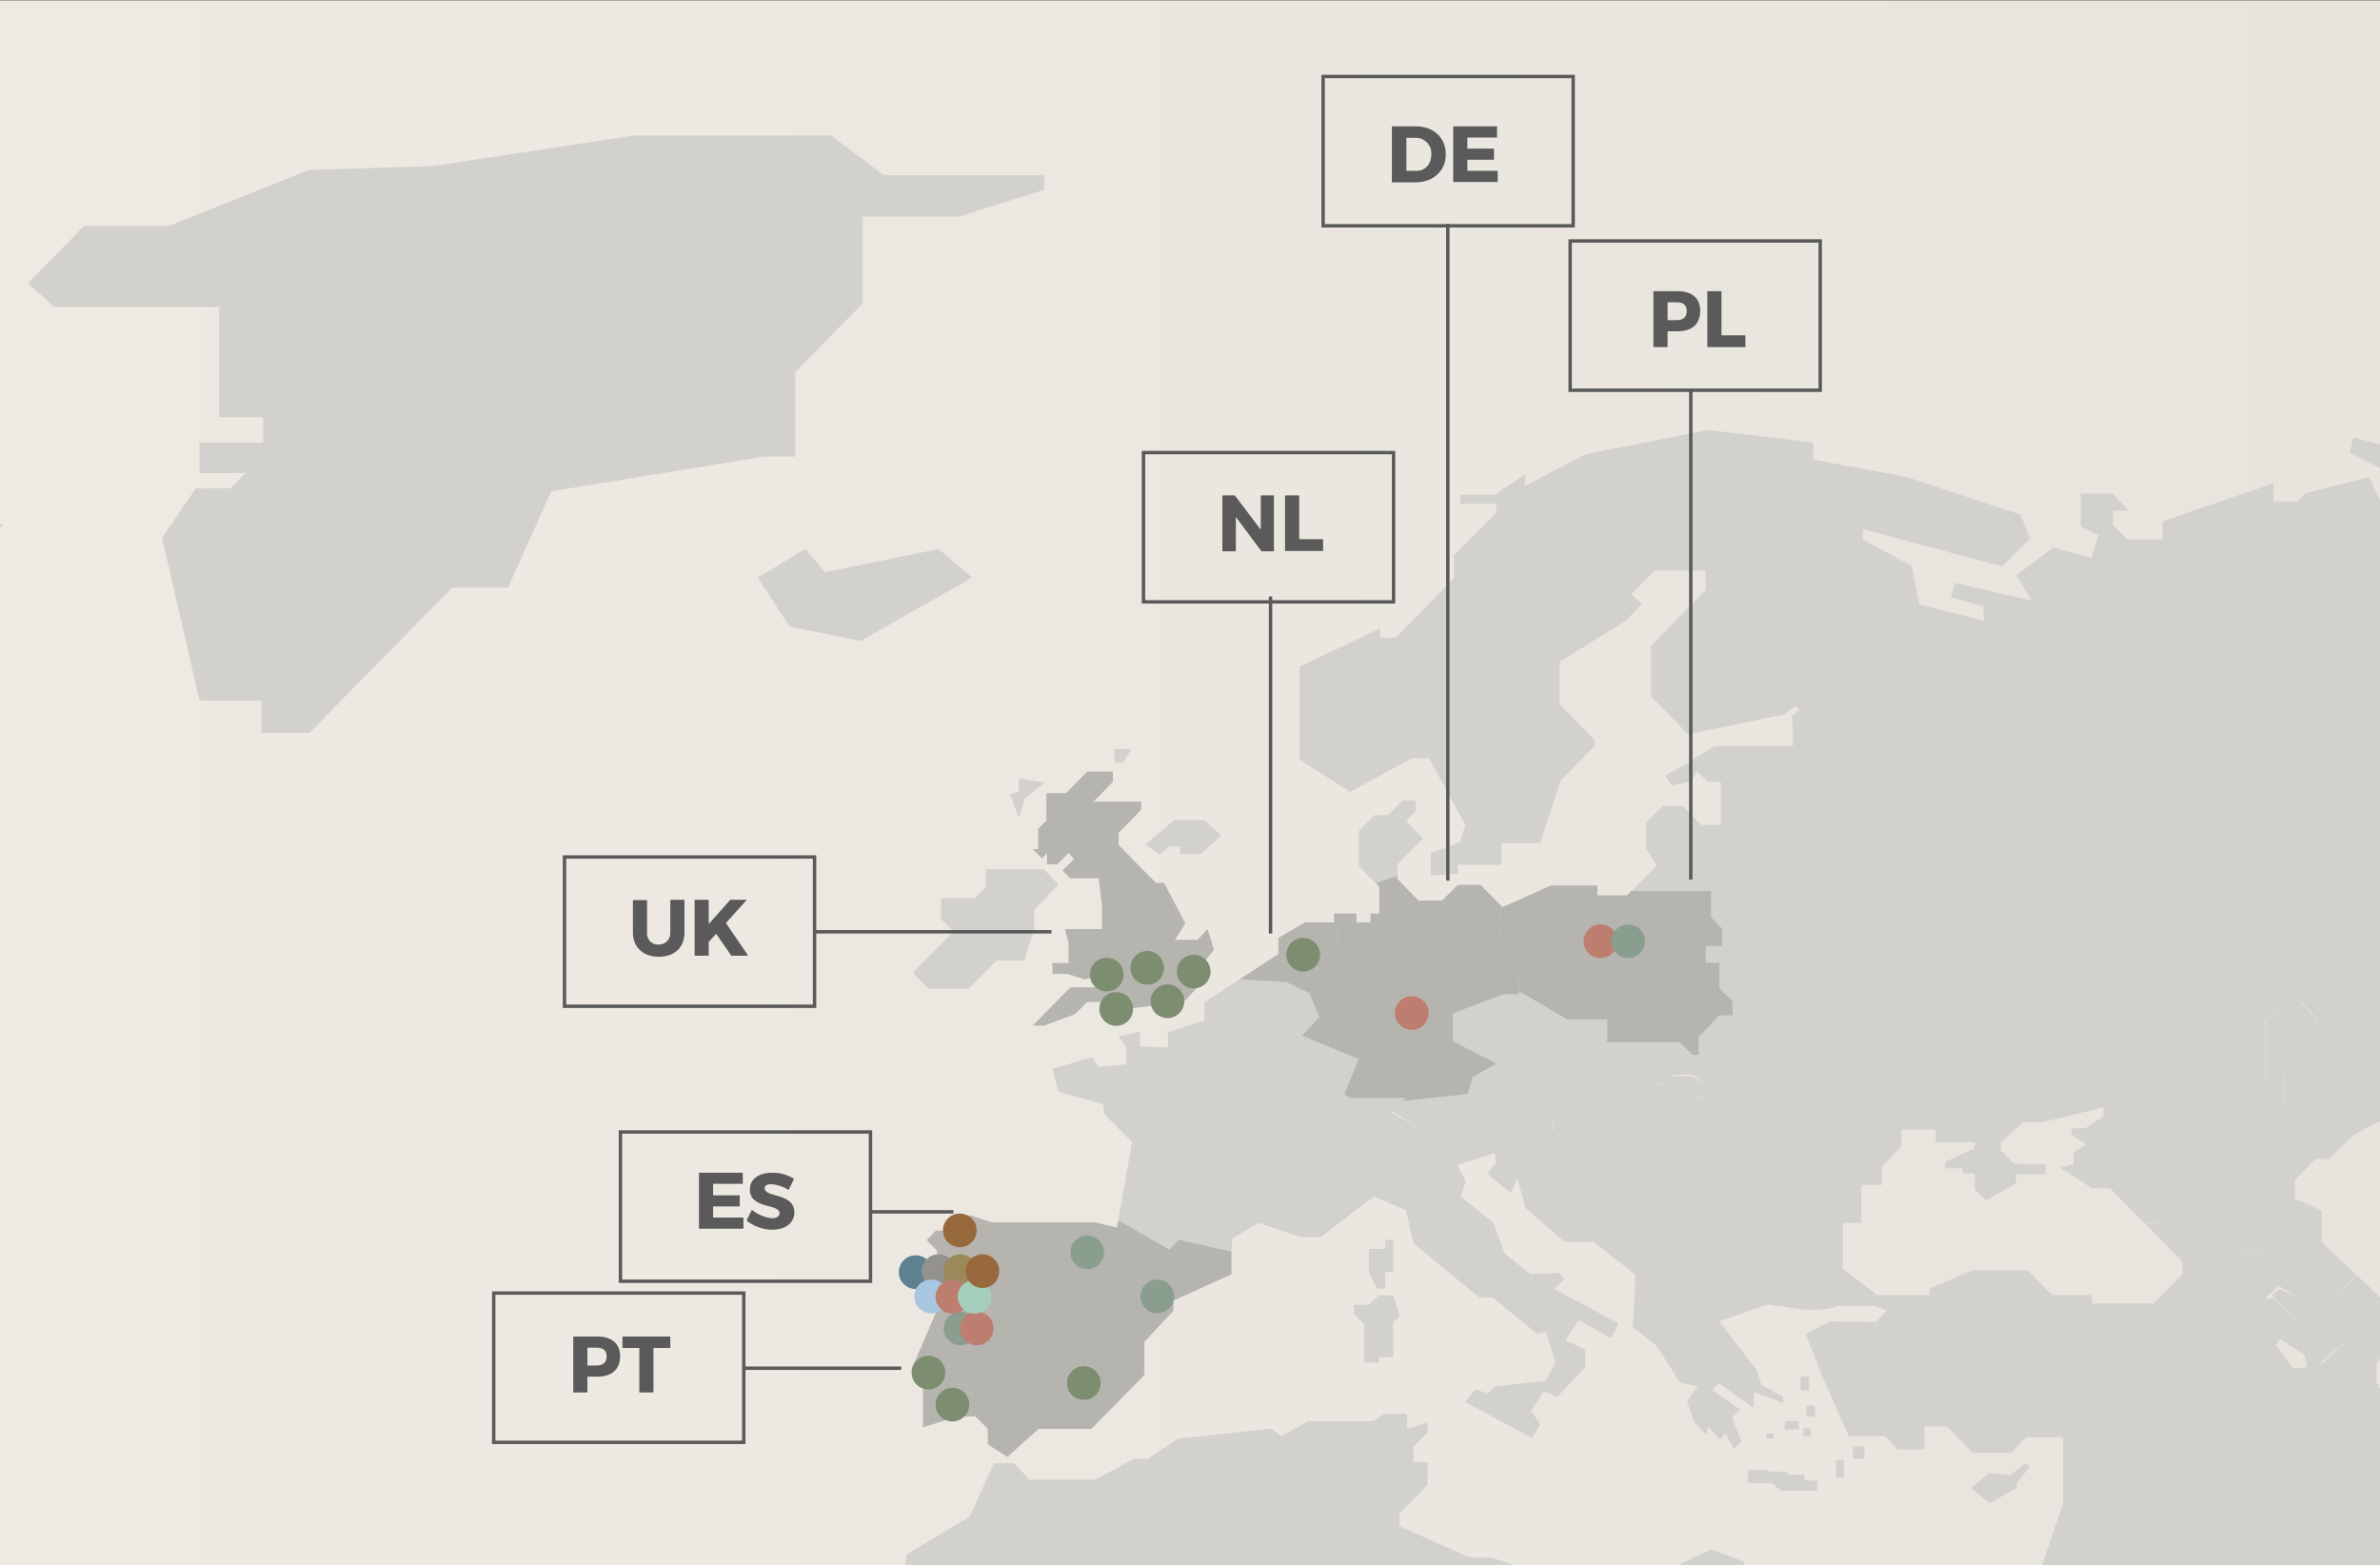
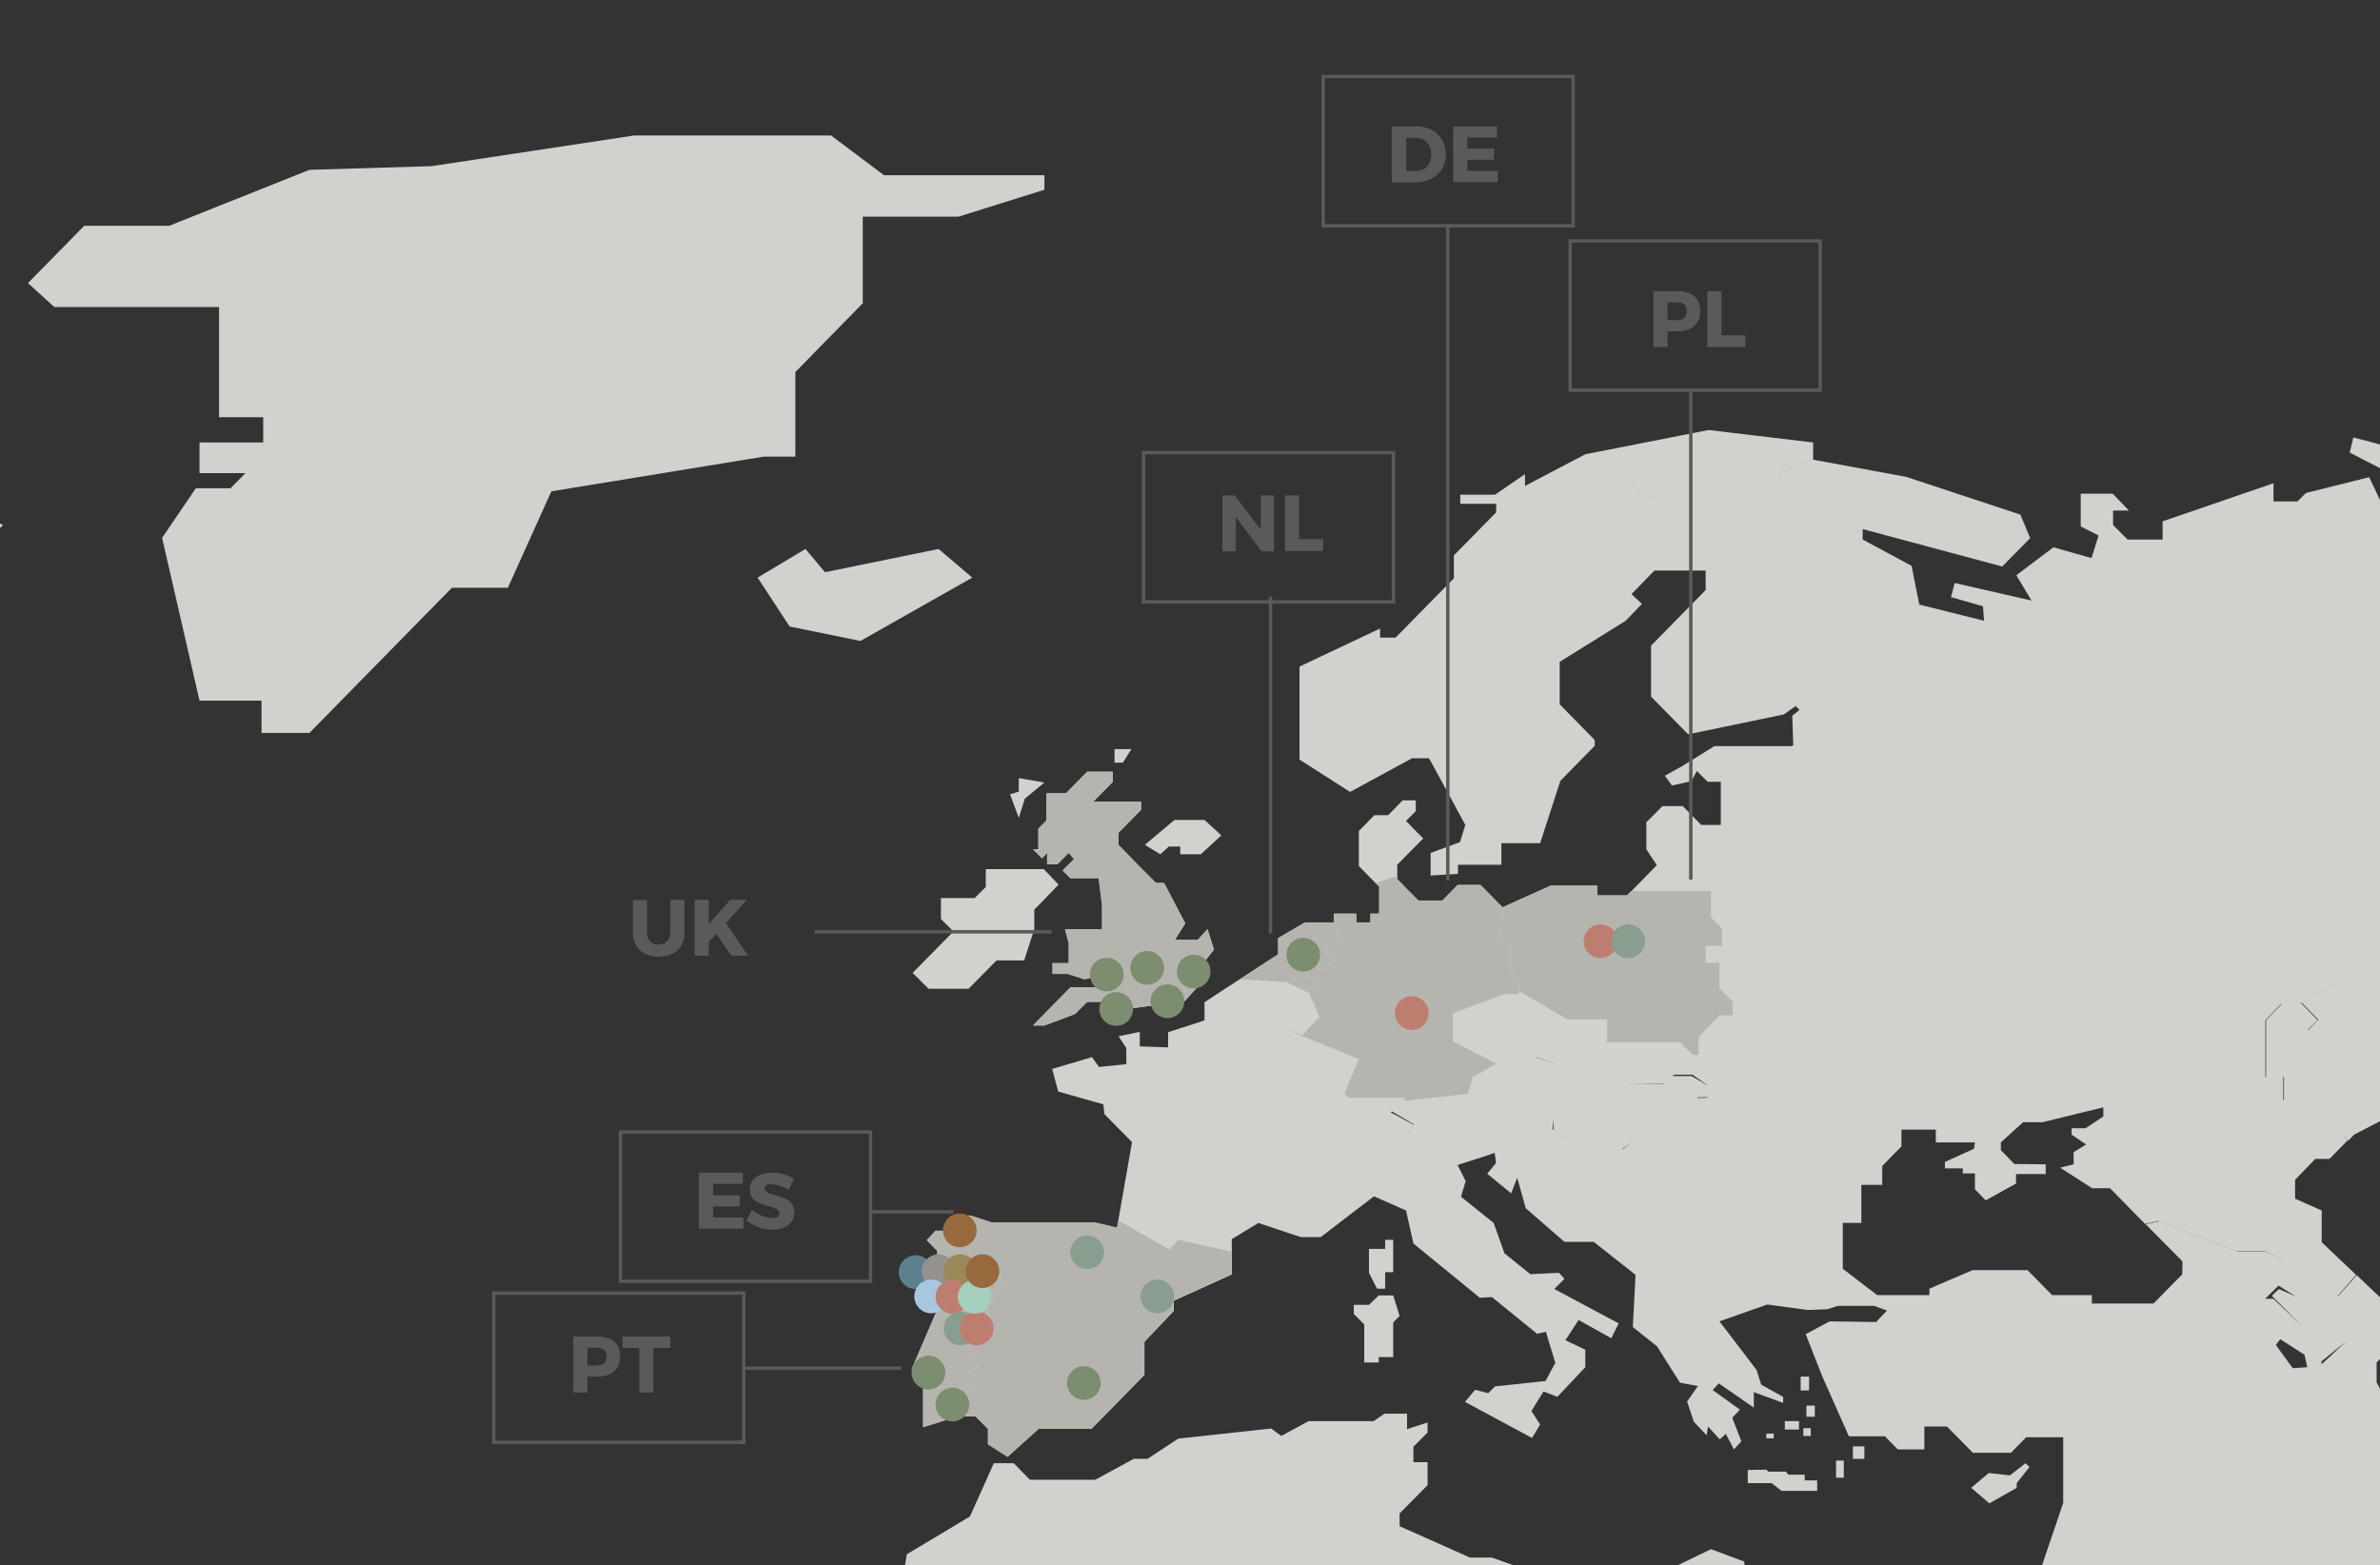
<svg xmlns="http://www.w3.org/2000/svg" xmlns:xlink="http://www.w3.org/1999/xlink" version="1.1" id="PAISES_OFF__-_CONVERTIDOS" x="0px" y="0px" viewBox="0 0 706.2 464.5" style="enable-background:new 0 0 706.2 464.5;" xml:space="preserve">
  <rect x="0" y="0" width="706.2" height="464.5" fill="#333333" stroke="none" />
  <style type="text/css">
	.st0{clip-path:url(#SVGID_00000085964675709696564630000014065389427963992245_);}
	.st1{clip-path:url(#SVGID_00000140010491760602061050000005146756283089962425_);}
	.st2{clip-path:url(#SVGID_00000047766686756152996320000004762681573686283435_);}
	.st3{fill:url(#SVGID_00000044863063768407740380000011634631679945890227_);}
	.st4{clip-path:url(#SVGID_00000133512774151650905930000014668921899478375867_);}
	.st5{fill:#D3D1CD;}
	.st6{fill:#B6B4AF;}
	.st7{fill:#7D8D70;}
	.st8{fill:#8A9E90;}
	.st9{fill:#BD7E70;}
	.st10{fill:#5E818F;}
	.st11{fill:#93928F;}
	.st12{fill:#A9C6E0;}
	.st13{fill:#9C895A;}
	.st14{fill:#A5CFBC;}
	.st15{fill:#99693E;}
	.st16{fill:none;stroke:#595A59;stroke-width:1.262;stroke-miterlimit:10;}
	.st17{fill:#595A59;}
	.st18{clip-path:url(#SVGID_00000094600198429102484970000004036098711871912845_);}
	.st19{clip-path:url(#SVGID_00000008837290728338881890000000556131900203107762_);}
	.st20{clip-path:url(#SVGID_00000021838230470381614220000012628921755549607608_);}
	.st21{clip-path:url(#SVGID_00000014631273671081161900000006555663080136488620_);}
	.st22{fill:url(#SVGID_00000167395232858886792150000015752180519978522248_);}
	.st23{clip-path:url(#SVGID_00000183209623940191986600000002922920416269742259_);}
	.st24{fill:none;stroke:#595A59;stroke-width:1.01;stroke-miterlimit:10;}
	.st25{clip-path:url(#SVGID_00000122720269190353558230000001561944883492216962_);}
	.st26{clip-path:url(#SVGID_00000115475859744951490240000001548966434325771437_);}
	.st27{clip-path:url(#SVGID_00000101791291222774968590000002470559770950751398_);}
	.st28{clip-path:url(#SVGID_00000160876545545589346910000002640040731305494972_);}
	.st29{fill:url(#SVGID_00000181801329492438006340000009704671328954474423_);}
	.st30{clip-path:url(#SVGID_00000018217972165014459700000001529455000080664760_);}
</style>
  <g>
    <defs>
      <rect id="SVGID_1_" x="-1877.8" y="7.9" width="1598.9" height="1011.7" />
    </defs>
    <clipPath id="SVGID_00000103986038197367123060000006961263721947470012_">
      <use xlink:href="#SVGID_1_" style="overflow:visible;" />
    </clipPath>
    <g style="clip-path:url(#SVGID_00000103986038197367123060000006961263721947470012_);">
      <g>
        <defs>
          <rect id="SVGID_00000083087198791077945980000006198623178594373565_" x="-2155.3" y="-9.1" width="2348" height="1485" />
        </defs>
        <clipPath id="SVGID_00000018201605629090725510000011313763887731311238_">
          <use xlink:href="#SVGID_00000083087198791077945980000006198623178594373565_" style="overflow:visible;" />
        </clipPath>
        <g id="FUNDO_00000040575949251102606640000005559330089693768332_" style="clip-path:url(#SVGID_00000018201605629090725510000011313763887731311238_);">
          <g>
            <g>
              <defs>
                <rect id="SVGID_00000008111743230823583780000002775678453794391970_" x="-2178.6" y="-9" width="4210.3" height="1484.9" />
              </defs>
              <clipPath id="SVGID_00000026130588198302803470000015122850996367337623_">
                <use xlink:href="#SVGID_00000008111743230823583780000002775678453794391970_" style="overflow:visible;" />
              </clipPath>
              <g style="clip-path:url(#SVGID_00000026130588198302803470000015122850996367337623_);">
                <linearGradient id="SVGID_00000027598118255088785540000002951245006696327564_" gradientUnits="userSpaceOnUse" x1="-2178.613" y1="568.821" x2="2165.097" y2="568.821" gradientTransform="matrix(1 0 0 1 0 170.11)">
                  <stop offset="0" style="stop-color:#F1EDE5" />
                  <stop offset="0.28" style="stop-color:#EDE9E2" />
                  <stop offset="0.56" style="stop-color:#E2DFD9" />
                  <stop offset="0.82" style="stop-color:#CECDCA" />
                  <stop offset="1" style="stop-color:#BDBDBC" />
                </linearGradient>
                <rect x="-2178.6" y="-9" style="fill:url(#SVGID_00000027598118255088785540000002951245006696327564_);" width="4343.7" height="1495.9" />
              </g>
            </g>
          </g>
        </g>
      </g>
      <g>
        <defs>
          <rect id="SVGID_00000093144034801265513190000013408567920121889698_" x="-2155.3" y="-9.1" width="2348" height="1485" />
        </defs>
        <clipPath id="SVGID_00000049935180327386451190000002285954042040589994_">
          <use xlink:href="#SVGID_00000093144034801265513190000013408567920121889698_" style="overflow:visible;" />
        </clipPath>
        <g style="clip-path:url(#SVGID_00000049935180327386451190000002285954042040589994_);">
          <path class="st5" d="M634.8,256.1l7.6-1.7l41.4,13.4l7.6-5.3l-11.9-7.3l5.6-1.7l-3.2-6.7L650.2,236h-16.1l-103.9-23.8l-38.8-3.3      l8.5,7l-3.6,3.7l-24.7-9.5h-64.6l-7.1-7.2l-48.4-1l-35.7-7.7v-4.4l-72.3-6.4l4.3,13l-51.6-5v11.4L151,175h-33.9v7l-37.8-5      L29,174l-33.8,8.7v-2.3l31.3-16.4v-4.4L9,149.8h-37.5v-4h-16.1v-4h-24v9.1l-78.9,12.7l3.9,12.7h-37.8l9.6,10.7l-3.3,3.7      l-12.4-3.3l-12.5,3l-12.8-12.4h-3.6l4.9,10.4l-6.6,5.4l15.1,22l23.4,2l10.8,12.7l-2.9,2l-9.6-9.1h-11.5l-8.8,22.8l-8.9-3.7      l6.9-17.4l-11.5-5l-8.5-17.7l-6.3-6.4v-13.7h-27.3V193l-3.9,4l1,13.1l23,10.4l-2.6,7.7l-27.9-12L-317,203l-1.3,5.7l21,10.7      l-9.5,7.3l-4.3-9l-23.5,5.9l-3.1,3.2h-8.9V220l-41.1,14.1v6.8h-13l-5.3-5.4v-5.4h5.9l-6-6.2h-11.9V236l6.6,3.3l-2.6,8.4l-14.2-4      l-13.8,10.4l5.6,9.4l-27.9-6l-1.3,5.3l11.8,3.4l0.3,5.4l-24-6l-2.9-14.4l-18.1-9.7v-4l51.8,13.9l10.4-10.5l-3.6-8.7l-42.4-14.1      l-34.5-6.4V211l-14.1,6.2v9.7l11,3.4l-6.1,10.7l9.8,11.1v11.7l0,0V252l-9.8-11.1l6.1-10.7l-11-3.4v-9.7l2.7-1.2l11.4-5v-5.8      l-38.8-4.7l-45.7,9l-22.4,11.7v-4.3l-11.1,7.7h-12.8v3.3h13.4l-0.1,3.3L-650,247v8.4l-21.6,22h-5.7v-3.4l-29.9,14.1v34.5      l18.7,12l23-12.4h6.3l0.9,1.7l12.5,23l-2,6.3l-10.9,4v8.4l10.2-0.7v-3.4h3.3h12.8v-8h14.2l7.4-23.2l12.8-13v-2.1l-13-13.2v-15.7      l24.5-15.2l6.1-6.2l-3.9-3.7l8.6-8.7h7.2h11.8v7.2l-20.2,20.6v18.8l13.7,14l35.5-7.4l4.4-3.2l1.5,1.5l-0.1,0.1l0,0l-2.6,2.2      l0.3,10.8l-0.1,0.1l0,0l-0.6,0.3h-28.6l-11.8,7.4l-6.5,3.7l2.6,3.7l7.3-1.7l2-3.7l3.9,4h4.9v4.7v11.4h-7.2l-6.9-7.1h-7.5l-6,6.1      v10l1.3,2.1l0.2,0.4l2.3,3.4l-3.1,3.1l-6.3,6.4l-1.7,1.7h-10.8v-3.7h-17.4l-17.8,8.1l-0.4-0.4l-7.8-7.9h-8.4l-5.7,5.8h-8.9      l-4.2-4.3l-3.5-3.6v-1.3v-4.2l9.6-9.8l-2.3-2.3l-4.1-4.2l3.6-3.7v-4h-4.9l-5.3,5.5h-5.1l-5.7,5.9v13l6.3,6.4l1.2,1.3v10h-3.3      v3.3h-5.3v-3.3h-8.2v3.3h-0.4h-10.5l-9.8,5.7v6l-14.4,9.4l-5.2,3.4l-7.7,5v6.7l-13.5,4.3v5.7l-10.5-0.4v-5.3l-7.9,1.6l2.9,4.4v6      l-10.2,1l-2.6-3.7l-14.8,4.3l2.3,8.4l16.7,4.7l0.4,3.7l10.2,10.4l-5.2,29.3l-0.5,2.5l-8.5-2h-38.2l-8.1-2.6l-5.7,5.8h-6.7      l-3.4,3.5l3.9,4.1v6.4v15.4l-9.5,22.1l4.3,4.4v17.1l12.8-4h1.4h5.2l4.6,4.7v5.7l7.2,4.7l11.5-10.4h19.6l19.6-20v-12.3l10.8-11.5      v-3.8l21.5-9.8v-8.3v-4.7l9.9-6l15.8,5.3h7.4l11.3-8.7l8.4-6.4l11.8,5.3l2.7,12.3l24.6,20.1l4.5-0.3l16.7,13.6l3.2-0.7l3.4,11.5      l-3.7,6.8l-18.7,2l-2.5,2.5l-4.9-1.2l-3.7,4.5l24.9,13.3l3-5l-3.2-5l4.5-7.3l5.2,2l10.3-11.1v-6.5l-7.4-3.5l4.9-7.6l12.1,6.8      l2.7-5.5l-23.9-12.8l3.7-3.8l-2-2.3l-10.6,0.5l-9.6-7.8l-4-11.3l-12.1-9.8l1.8-5.8l-3-6l11.3-3.7l2.5-0.8l0.5,3.6l0,0.1l-3.2,4      l8.9,7.3l2.2-5.8l3.2,11.3l10.6,9.3l3.7,3.3h10.8l7.3,5.8l4.6,3.7l3.6,2.9l-1,19.3l9.1,7.2l0.4,0.7l8,12.6l6.6,1.2l-4,5.8      l2.5,7.5l4.7,5l0.5-3.2l4.4,4.8l2.2-2l2.9,5.7l2.7-3l-3.4-8.8l2.9-3l-10.1-7.3l2.2-2.5l13,9v-5.8l10.9,4v-2.3l-8.1-4.5l-1.7-5.5      l-13.8-18.1l17.8-6.3l14.8,2l1.1,0l6.5-0.2l3.7-1.3h13.6l4.7,1.7l-3.9,4.3l-17.3-0.2l-8.8,4.8l6.2,15.6l9.9,22.2h13.4l4.8,4.9      h9.8v-8.5h8.4l9.6,9.8h14.1l5.6-5.8h13.8v6.9v13.8v3.6l-6,17.7l-7.5,22.3h-0.3H-455l-10.6-6l-20.2,10.3l-22.9-9h-15.1h-1.1v-7.1      h-17.5v-5.7l-12.3-4.6l-20.4,9.8v6.2l4.1,7.2l-9.5,9.7l-37.7-14.1v-9.5l-17.5-6.3h-8.1l-12.6-5.6l-1.4-0.6l-12.1-5.4v-4.8      l10.4-10.6v-8.5h-5.2v-5.8l5.2-5.3v-3.8l-7.7,2.5v-5.8h-8.4l-3.9,2.8h-6.1H-704l-10.1,5.5l-3.7-2.7l-34.5,3.8l-11.4,7.5h-5.2      l-14.3,7.7h-0.4h-23.9l-6-6.1h-7.4l-8.8,19.8l-23.3,14.1l-1,5.7l-7.9,12.7l3.6,11.4l-21,28.5h-13.5l-1,1.7l-19,32.4l-11.2,10.7      l-5.4,15.2l-6.4,6.5v9v2.3l4.2,8v45.5v6.7l-4.2,12.1v26.1v2l17.6,17.5l19.9,19.8l0.5,0.5v17.4l12.8,9.2l39.6,28.2l1.1,0.8      l12.8-10.4h26.6l6,2.2l10.1,3.8l26.9-15l0,0l9.4-5.3c0,0,0,0,0,0l0.2-0.1h10v0h17.4l15.1,20.5h24.7h1.8l11.4,11.7v17.1v15.4      l-0.1,0.2l-10,22.3l22.8,34.3l8.1,12.2l0.2,0.6l0.3,0.7l4,10.7l12.3,32.8h-5.6l7.6,22.8v16.1l-20.1,39.8v21.1v5.7l28.3,58.9      l14.5,64h3.6l0.2,0.4l17.3,34.8v15.1h-7.2l20.4,20.8l65.2-15.2l62.3-63.5v-13.4v-13.4l24.1-16.1v-42l58.3-59.4v-54.3v-6.6H-376      v-61.6l1.4-2.6l19.4-36.6l1-1.1l72.7-80.9l22.3-56.2V860l-64.4,17.8l-9-14.3l-7.2-11.5l-2.3-2.1l-31.9-30l-10.8-31.7l0-0.2      l-13.5-5l-3.6-37.8l-14.2-11l-4.5-9.5l-35.9-75.6h4.6l16.8,25.4h2.9l3-18.1l-0.2,1.3l1.4,0.4l12.5,3.7l-13.9-4.1l-2.8,16.8h9.2      l78.4,134.2l0.2,0.3l11.8,41.9l83.2-34.2v-7.7l8.8-5l44.4-25.1l18.4-41.5l-13.1-13.7l-20-7l-2.7-6.4l-4.9-12l-20.4,23.1h-18.5      h-1.2l-4.9-5V714v-20h-5.6l-4,10.9l-0.6,1.5l-22.4-37.8v-16.2v-0.2v-3.2h13.7l15.8,26.8l8.6,0.7l16.9,14.6h19.7v-5.7h12.5v9.7      l43.7,8.6l2.3,0.5h48.3l18.8,19.1l9.2,9.4h10.8v5.9h-12.6l21.7,22.1l8.7-8.9v-12h5.2l12.2,67.3l16.5,26.8v7.7l19.9,39.5V894      l9,9.2h9.5v-13.4h6.6v-12.4h8.5v-65.9l19.7-3v-7L74,772l14.1-10.7v-10l15.1-7.7v6.7l6.8-2.6l-8.8-24.3l2-3.5l-3-3h-4.4v-10.1      h5.7l-8.1-8.3l5.2-5.3l5.3,5.4h4.6v6.9h25.9l4,4l-7,7.2h-4.3v14.4h6.2v-7.5h3.9l5.6,18.8h6.8v-3.3l-4.4-3.5v-4.8h3.4v-8.3h7.1      l4.7-13.5l-3.4-3.4l4.3-4.3v-10.2l7.5-7.7h7.1v-4.9l2.1-2.1v-4.9l-10.3-3.4l10.6,3.5l2.9-3.5l11.9,10.8v22.8l-5.2,5.3v14.1h13      l2.5,9.5h6.9v11.8h6.4v7h12v3.5h5.7v-14.3h3.7v-3.5h18.7l6.1-2v-5.5h4.4l5.4,5.5h9.1v9.1l14.5,7.2l3.4-4.6l17.1,4.4v12.7h5.6      l-1-11.4l51.6-18.7l24.3-26.8l16.8-36.2v-16.4l-15.7-5.4l7.9-10l-25.3-33.5l-15.4-8.4l10.5-25.1h12.2v-5l-20.2-6.2l-11.2,11.4      l-22.2-22.6l26.5-26.9l11.5,11.7l-10.2,10.4l6.7,6.9l20.4-13.4l12.8,5l-1.7,16l27.3,4.7l0.6,6l-6.6,3.7l11.2,10l3.3,17.7      l23.7-7.4l-1.4-19.4l-21.7-20.4l-15.4-12.7l14.1-14.4l-4.6-7.7l1.8-11.5l3.6-3.7L421,476h15.3v-37.1h0.1V476H421l15.5,26.3      l2.8-2.8h24l13.8-60.6l-17.4-40.5l-10.3-13.1l-29.9-13.4v8.4l-37.2-12.4L404,315h62.1l13.2,4.7v6.4l22.4-7v-4.4h-9.9v-24.4h23.7      l12.5,12.7l9.5-9.8l-5.6-8l10.2-0.3l8.8,13.7l-8.5,23.4l4.3,4.4l-8.4,21.6l61.3,62.5l11-11.3l-5.7-5.9l7.9-8l-11.2-11.4h9.3      v-5.2l-9.8-10.1l4.8-4.9l-18.4-20.1h-10.9l-11.5-23.1h14.1l3.6,3.7h5.2v-6.5h27.1l20.9-21.2l20.1,2.4l0.3-4.4L619,265.7l6.9-6.4      l-10.3-7.3l4.9-2.7L634.8,256.1z M-587.6,219.1l5.6,3.1l13.4,7.4L-587.6,219.1z M-469.8,1010l-10.9,20.1l8.2-15.1L-469.8,1010z       M-516.8,1205.6l8.4,29.8l-7.9-28.1L-516.8,1205.6z M-456.4,1098.8l30.5,10.3l-12.2-4.1L-456.4,1098.8z M-432.9,1020.1v7.4H-448      v-18.6v-11.5l15-2.5l5.1,1.6l5.4,1.6v11.6l-3,3.1L-432.9,1020.1z M-676.8,647.1l0.2,0.7l-17.7-47.2L-676.8,647.1z M-761.2,871.5      L-761.2,871.5L-761.2,871.5L-761.2,871.5z M-855.9,908.5l3.6,1.1l-20-6.3L-855.9,908.5z M-733.3,860.6l1,0.5l-13.3-6.7      L-733.3,860.6z M-363.5,944.6l8.5,8.7l2.4,2.5L-363.5,944.6z M-341.2,872.8l-0.9,0.1l-11,1L-341.2,872.8z M274.5,427.3      L274.5,427.3l-10.4-2.3l-22.8-5.2l0,0L274.5,427.3z M193.2,429.8h38.3l0,0L193.2,429.8l-6.4-6l-30.6-10.1l0,0l30.6,10.1      L193.2,429.8z M106.3,669.2L106.3,669.2l16.7,6.7l-0.4,4.1l6.3,1.4l-6.3-1.3l0.4-4.1L106.3,669.2z M-20.7,467.2v-13.6h0.4v13.7      l4.3,4.4v4.1l-0.4-0.1v-4.1L-20.7,467.2z M14,431.6l-8.5-1.9v8.9H5.2l0.4-9l-2.2-0.5L14,431.6L14,431.6z M-2,444.5v-5.9h0.4v5.9      l4.3,4.4v4.7H2.3v-4.2L-2,444.5z M-24.3,497.1l-2.6,10.7l-0.3-0.1l2.6-10.7L-38.4,478l11.7-4.4l0.4,0.1l-11.8,4.4L-24.3,497.1z       M-111,529.6l4.4,3.9l-0.1-0.1L-111,529.6z M-90.6,498.8h0.3v4.4h-0.3V498.8z M-110.7,507.8l-0.9,1.2l-14.9,20.6h-0.3l15.8-21.7      v-4.7h0.3V507.8z M-246.5,520.6h-0.2l-8.8-42.5l23.5-6.3l0.1,0l-23.4,6.2l8.7,41.5L-246.5,520.6z M-216.7,490.5l4.4-8l0.1,0.1      l-4.4,8L-216.7,490.5z M151.8,396.7v-5.5l4.9-5l6.7-6.8V358h3.2l5.4,15.6l-0.1,12.5l-11.7,10.1v5l-12.9,5l-9.8-5L151.8,396.7z       M126.6,406.2l11.6,11.9h13.5l0,0h-13.5L126.6,406.2l-34.5-11v0L126.6,406.2z M64.5,413.2v8H97v0H64.5L64.5,413.2l-20.8,0      l-0.2,0.1l0.2-0.2H64.5z M-55.5,406.2l7.2,6.9l16.4-3l18.2,18.5h0l-18.2-18.5l-16.4,3L-55.5,406.2l-6.9,5.9l-1.9-1.6l1.9,1.6      L-55.5,406.2z M-106.6,368.7l-13.7,13.9h-0.2l13.9-14.2V368.7z M-234.6,375.2l56.2-14.7l0,0l-55.9,14.6l-3.6,4l3.9,8      c0,0-0.9,2.2-1.9,4.8l1.6-4.7l-3.9-8L-234.6,375.2z M-238.2,399.2c-0.1,0.5-0.1,0.8,0,0.8l13.8,5v9.5h-0.3v-9.5l-13.8-5      L-238.2,399.2z M-266.5,408.7h0.2l-5.8,5.9l-0.1-0.1L-266.5,408.7z M-316,402h0.1l-19.9,11l6.2,6.4l-3.8,3.8l-0.1-0.1l3.6-3.7      l-6.2-6.4L-316,402z M-342.6,440.5h0.2v8.7h-0.2V440.5z M-349.2,419.5l5.9-6.1l0.1,0.1l-5.7,5.9v21.1h-0.2V419.5z M-619.4,433.3      l8.5,2.7l-8.9-2.7H-619.4z M-562.3,439.3l6.7,4.6l-6.5-3.7h-7l0.5-0.5h6.7L-562.3,439.3z M-477,385.9L-477,385.9l-11.2,0.1v-0.1      H-477z M-559.7,448h3.4l0.6-1.1l-0.6,1.2h-3.5L-559.7,448z M-508.3,313L-508.3,313l-7.8,0l0.1,0H-508.3z M-572.1,443.1l-0.2,0.2      l-13.9-0.2H-572.1z M-613.2,456.2L-613.2,456.2l-0.1,4l13.5,9.5h7.3v0h-7.4l-13.9-9.8L-613.2,456.2z M-587.7,467.5v-0.2h-4.8v0      h4.7l4.7-3.2h13l9.9-10.1l0-0.3v0.3l-9.9,10.1h-6.6h-6.5L-587.7,467.5z M-511.7,268.5v6.3l0,0L-511.7,268.5l-0.3-0.3      L-511.7,268.5z M-502.9,288.5L-502.9,288.5l-5.9,4.9L-502.9,288.5z M-703.8,409.5l0.1,0.3l3.6,8.6L-703.8,409.5z M-713.1,422.5      l6.5,2.7l21.1,8.8l-5.3,12.9l-0.2,0.4l5.4-13.2L-713.1,422.5z M-667.8,463.5l2.8-5.2l-8.4-4.5l0.3-0.3l8.1,4.8L-667.8,463.5z       M-650.3,455.6l-3.1,0.4L-650.3,455.6l11.2,7.4l-0.1,0.1l1.2,0.8L-650.3,455.6z M-635.8,460.3L-635.8,460.3l18.7,0l0,0H-635.8z       M-519,515.5l0.4,0.3l1.9,2L-519,515.5z M-428.4,521.4l-9-9.2h-20.4l-16,6.8v2.3h-19.4l-12.8-9.7v-17h6.7h0.2v-14.1h7.7v-6.9      l6.7-6.8l0.3-0.3v-6.2h6.3h6.6v4.7h14.5l-0.3,2.3l-10.7,4.9v2.3h6.6v1.8h4.5v5.9l4,4.1l11.2-6.2v-3.5h11V473l-11.6-0.1l-5-5.1      v-3l8.2-7.5h7.2l13.8-3.4v0l8.8-2.2v3.3l-6.6,4.4h-5.1v2.4l5.4,3.7l-4.6,2.9v4.5l-4.9,1.3l11.8,7.6h6.6c0,0,6.5,6.6,13,13.2      l4.8-1.1l29.3,11.2h10.3l9.3,4.3l-9.1-4.2h-10.4l-29.3-11.2l-4.8,1.1c6.5,6.6,13.2,13.4,13.5,13.6s0,5,0,5l-4,4h14.3l0,0H-384      l-6.6,6.7h-22.9v-3.2H-428.4z M-353,545.9L-353,545.9l3.3-3.8L-353,545.9z M-333.7,548.2l-5.3,0.3l-6.3-8.7l1.7-2.2l9,5.8      L-333.7,548.2L-333.7,548.2z M-335.4,533.3l-10.7-10.4h-3.2h0l5-4.9l6.4,4l-6.3-2.7l-2.6,2.5L-335.4,533.3z M-364.8,522.9      l1.8,1.8l2.9,6l-2.9-6L-364.8,522.9L-364.8,522.9z M-328.3,547.1l0.1,0.7l-2.8,0.2l2.7-0.2l-0.2-1.8l9.2-7.4L-328.3,547.1z       M-333.7,512.3l2.8,1.3l0,0L-333.7,512.3z M-335.3,511.6l1,6.2l2.6,2.6l-2.6-2.6L-335.3,511.6L-335.3,511.6z M-251.6,780.5      l-1.7,0.9l28.9-14.8L-251.6,780.5z M-257.8,569.8l-16.9,5l-18.7-10.1h-8.9L-308,554v-0.7v-0.6v-6.1l4.1-4.2v-8.2l6-3.4      l-17.5-16.6l-7,7.9l-0.1-0.1l6.9-7.9l-12.7-12.2v-11.7l-9.9-4.4v-7l7.6-7.7h5.3l6.7-6.9l-2.1-2.1l2.4,2.3l2.2-2.3l13.5-7h17.6      l6.1,6.2V473h-18.6l-8.5,8.7v4.4h5.9l12.9,13.1h8.4v8l2.5,9l1.9-6.6l6.7-0.2l0.4,1l0,0l2.5,5.7l6.9,5.3l-1.3,5.4h-14.8v9h6.6      l9.7,9.9v20.2V569.8z M90.2,683.8l-0.4-10.6l-11.3,3.4l14.8-4.5l-3.5,1.1l0.6,10l3.2,5.8L90.2,683.8z M97,685.9L97,685.9      l13.8,3.5l0.2-0.2l-0.2,0.2L97,685.9z M128.1,689.5l-14.5-3.1l0,0L128.1,689.5l1.4-8.1l0,0L128.1,689.5z M240.8,507.4l6.3-4      l0.7-6.1l0.1-0.1v5.7L240.8,507.4z M360.7,426.9l-44.7-45.6h0L360.7,426.9L360.7,426.9z M402.7,448.5L402.7,448.5l-21.2-21.5h0      L402.7,448.5z" />
        </g>
      </g>
    </g>
  </g>
  <g>
    <defs>
      <rect id="SVGID_00000009592592941319392860000013304642613724080796_" x="-0.2" y="0.1" width="707" height="464.7" />
    </defs>
    <clipPath id="SVGID_00000011732164854650282780000001375747545432298672_">
      <use xlink:href="#SVGID_00000009592592941319392860000013304642613724080796_" style="overflow:visible;" />
    </clipPath>
    <g style="clip-path:url(#SVGID_00000011732164854650282780000001375747545432298672_);">
      <g>
        <defs>
          <rect id="SVGID_00000062878447292059706810000002686157143367487671_" x="-550.7" y="-26.6" width="1279.1" height="809.4" />
        </defs>
        <clipPath id="SVGID_00000115476689449948698190000000784134600355744140_">
          <use xlink:href="#SVGID_00000062878447292059706810000002686157143367487671_" style="overflow:visible;" />
        </clipPath>
        <g style="clip-path:url(#SVGID_00000115476689449948698190000000784134600355744140_);">
          <g>
            <defs>
              <rect id="SVGID_00000074435022808923624240000015038466075654577573_" x="-772.7" y="-40.2" width="1878.4" height="1188" />
            </defs>
            <clipPath id="SVGID_00000183236725999653650830000017352678804680104638_">
              <use xlink:href="#SVGID_00000074435022808923624240000015038466075654577573_" style="overflow:visible;" />
            </clipPath>
            <g id="FUNDO_00000120538358927323016770000012369691860547511223_" style="clip-path:url(#SVGID_00000183236725999653650830000017352678804680104638_);">
              <g>
                <g>
                  <defs>
-                     <rect id="SVGID_00000116212941846095258500000016049154744894623142_" x="-791.4" y="-40.1" width="3368.2" height="1187.9" />
-                   </defs>
+                     </defs>
                  <clipPath id="SVGID_00000078028078079303142350000006469527107131721877_">
                    <use xlink:href="#SVGID_00000116212941846095258500000016049154744894623142_" style="overflow:visible;" />
                  </clipPath>
                  <g style="clip-path:url(#SVGID_00000078028078079303142350000006469527107131721877_);">
                    <linearGradient id="SVGID_00000059285686360274780990000003445316233741895298_" gradientUnits="userSpaceOnUse" x1="-791.366" y1="388.163" x2="2683.602" y2="388.163" gradientTransform="matrix(1 0 0 1 0 170.11)">
                      <stop offset="0" style="stop-color:#F1EDE5" />
                      <stop offset="0.28" style="stop-color:#EDE9E2" />
                      <stop offset="0.56" style="stop-color:#E2DFD9" />
                      <stop offset="0.82" style="stop-color:#CECDCA" />
                      <stop offset="1" style="stop-color:#BDBDBC" />
                    </linearGradient>
                    <rect x="-791.4" y="-40.1" style="fill:url(#SVGID_00000059285686360274780990000003445316233741895298_);" width="3475" height="1196.7" />
                  </g>
                </g>
              </g>
            </g>
          </g>
          <g>
            <defs>
              <rect id="SVGID_00000141415758037572142450000010736620082643109250_" x="-772.7" y="-40.2" width="1878.4" height="1188" />
            </defs>
            <clipPath id="SVGID_00000106134824263063655590000016035101799822696065_">
              <use xlink:href="#SVGID_00000141415758037572142450000010736620082643109250_" style="overflow:visible;" />
            </clipPath>
            <g style="clip-path:url(#SVGID_00000106134824263063655590000016035101799822696065_);">
              <polygon class="st5" points="275.5,293.4 287.4,293.4 295.7,285 303.9,285 306.9,275.7 306.9,269.9 308.8,268 314.1,262.5         309.7,257.9 301.9,257.9 292.5,257.9 292.5,263.2 289.2,266.5 279.2,266.5 279.2,272.7 282.9,276.4 270.8,288.7       " />
              <polygon class="st5" points="346.8,251.2 350.2,251.2 350.2,253.5 356.3,253.5 362.4,247.9 357.4,243.3 348.5,243.3         339.7,250.7 344.3,253.5       " />
              <polygon class="st5" points="308.1,252 306.5,252 309.2,254.7 310.7,253.1 310.7,256.5 313.7,256.5 317.1,253.1 318.7,254.9         315.3,258.3 317.6,260.6 326,260.6 327,268.7 327,275.7 316,275.7 317.1,279.9 317.1,285.8 312.3,285.8 312.3,289 316.8,289         321.8,290.6 328.9,289 324.9,293 317.6,293 306.5,304.3 309.9,304.3 319,300.9 322.6,297.3 327.3,297.3 329.9,300         351.5,297.1 356.2,291.9 352.3,291.9 360.2,281.8 358.3,275.7 355.4,278.9 348.6,278.9 351.7,274 345.4,262 343,262         337.7,256.7 331.9,250.7 331.9,247.1 338.6,240.3 338.6,237.9 324.4,237.9 330.2,232 330.2,229 322.6,229 316.3,235.4         310.5,235.4 310.5,243.5 308.1,245.9       " />
              <polygon class="st5" points="304.1,237 309.9,232.2 302.3,230.9 302.3,234.9 299.7,235.7 302.3,242.7       " />
              <polygon class="st5" points="335.7,222.3 330.7,222.3 330.7,226.3 333.2,226.3       " />
              <polygon class="st5" points="411,377.5 413.4,377.5 413.4,367.9 411,367.9 411,370.6 406.2,370.6 406.2,377.7 408.6,382.4         411,382.4       " />
              <polygon class="st5" points="401.7,387.2 401.7,389.9 404.8,393 404.8,404.3 409.1,404.3 409.1,402.7 413.4,402.7         413.4,392.4 415.3,390.5 413.4,384.4 409.1,384.4 406.2,387.2       " />
              <polygon class="st5" points="676.2,382.6 674.2,384.6 676.2,382.6       " />
              <polygon class="st5" points="598.4,441.5 598.4,440.1 602.2,435.3 601,434.2 596.4,437.8 590.1,437.1 584.9,441.5         590.3,446.1       " />
              <polygon class="st5" points="518.6,440.1 525.7,440.1 528.6,442.4 539.2,442.4 539.2,439.3 535.5,439.3 535.5,437.6         530.7,437.6 529.9,436.7 524.7,436.7 524.1,436.1 518.6,436.2       " />
              <rect x="529.6" y="421.7" class="st5" width="4.2" height="2.5" />
              <rect x="524.1" y="425.4" class="st5" width="2.2" height="1.4" />
              <rect x="544.8" y="433.4" class="st5" width="2.3" height="5.1" />
              <rect x="536" y="417.1" class="st5" width="2.5" height="3.3" />
              <rect x="534.3" y="408.5" class="st5" width="2.5" height="4.1" />
              <rect x="535.1" y="423.8" class="st5" width="2.2" height="2.3" />
              <rect x="549.8" y="429.2" class="st5" width="3.4" height="3.7" />
              <path class="st5" d="M1459.4,172l6.1-1.4l33.1,10.7l6.1-4.3l-9.5-5.9l4.4-1.4l-2.6-5.4l-25.3-8.6h-12.9l-83.1-19l-31-2.7        l6.8,5.6l-2.9,3l-19.7-7.6h-51.7l-5.6-5.8l-38.7-0.8l-28.6-6.2v-3.5l-57.8-5.1l3.4,10.4l-41.3-4v9.1l-36.3-22.2h-27.1v5.6        l-30.2-4l-40.2-2.4l-27.1,7v-1.9l25-13.1v-3.5L958.7,87h-30v-3.2h-12.9v-3.2h-19.2v7.3L833.5,98l3.2,10.2h-30.3l7.6,8.6        l-2.6,3l-10-2.7l-10,2.4l-10.2-9.9h-2.9l3.9,8.3l-5.3,4.3l12.1,17.6l18.7,1.6l8.7,10.2l-2.3,1.6l-7.6-7.3h-9.2l-7,18.2        l-7.1-2.9l5.6-13.9l-9.2-4l-6.8-14.2l-5-5.1v-11h-21.8v8.6l-3.1,3.2l0.8,10.5l18.4,8.3l-2.1,6.2l-22.3-9.6l-39.4-10.4        l-1.1,4.5l16.8,8.6l-7.6,5.9l-3.4-7.2l-18.8,4.7l-2.5,2.5h-7.1v-5.4l-32.9,11.3v5.4h-10.4l-4.3-4.3v-4.3h4.7l-4.8-5h-9.5v9.7        l5.3,2.7l-2.1,6.7l-11.3-3.2l-11,8.3l4.5,7.5L580,173l-1.1,4.2l9.5,2.7l0.3,4.3l-19.2-4.8l-2.3-11.5l-14.5-7.8V157l41.4,11.1        l8.3-8.4l-2.9-7l-33.9-11.2l-27.6-5.1v-0.4l-11.3,5v7.8l8.8,2.7l-4.8,8.6l7.9,8.8v9.4l0,0v-9.4l-7.9-8.8l4.8-8.6l-8.8-2.7        v-7.8l2.2-1l9.1-4v-4.7l-31-3.7l-36.6,7.2l-17.9,9.4v-3.5l-8.9,6.1h-10.3v2.7H444l-0.1,2.6l-12.5,12.7v6.8l-17.3,17.6h-4.6        v-2.7l-23.9,11.3v27.6l15,9.6L419,225h5l0.8,1.4l10,18.4l-1.6,5.1l-8.7,3.2v6.7l8.1-0.5v-2.7h2.6h10.3v-6.4H457l6-18.5        l10.2-10.4v-1.7l-10.4-10.6v-12.6l19.6-12.2l4.8-5l-3.1-2.9l6.8-7h5.8h9.4v5.8l-16.2,16.5v15.1l11,11.2l28.4-5.9l3.5-2.5        l1.2,1.2l-0.1,0l0,0l-2.1,1.7l0.3,8.7l-0.1,0.1l0,0l-0.4,0.2h-22.9l-9.5,5.9l-5.2,2.9l2.1,2.9l5.8-1.3l1.6-3l3.2,3.2h3.9v3.7        v9.1h-5.8l-5.5-5.6h-6l-4.8,4.8v8l1.1,1.7l0.2,0.3l1.8,2.7l-2.4,2.5l-5.1,5.2l-1.3,1.3H474v-2.9h-13.9l-14.3,6.5l-0.3-0.4        l-6.2-6.3h-6.8l-4.6,4.7h-7.1l-3.4-3.5l-2.8-2.9v-1v-3.3l7.7-7.8l-1.9-1.9l-3.2-3.3l2.9-2.9v-3.2h-3.9l-4.3,4.4h-4.1l-4.6,4.7        v10.4l5,5.1l1,1v8h-2.6v2.7h-4.2v-2.7h-6.6v2.7h-0.3h-8.4l-7.9,4.6v4.8l-11.5,7.5l-4.2,2.7l-6.1,4v5.4l-10.8,3.5v4.5l-8.4-0.3        v-4.3l-6.3,1.3l2.3,3.5v4.8l-8.1,0.8l-2.1-2.9l-11.8,3.5l1.8,6.7l13.4,3.8l0.3,2.9l8.2,8.3l-4.1,23.4l-0.4,2l-6.8-1.6h-30.5        l-6.5-2.1l-4.6,4.6h-5.4L275,368l3.1,3.2v5.1v12.3l-7.6,17.7l3.4,3.5v13.7l10.3-3.2h1.1h4.2l3.7,3.7v4.5l5.8,3.8l9.2-8.3h15.7        l15.7-16v-9.8l8.7-9.2v-3l17.2-7.8v-6.7v-3.8l7.9-4.8l12.6,4.2h5.9l9.1-7l6.7-5.1l9.5,4.2l2.2,9.8l19.7,16.1l3.6-0.2        l13.4,10.9l2.6-0.6l2.8,9.2l-2.9,5.4l-15,1.6l-2,2l-3.9-1l-3,3.6l19.9,10.7l2.4-4l-2.6-4l3.6-5.8l4.1,1.6l8.3-8.8v-5.2        l-5.9-2.8l3.9-6l9.7,5.4l2.2-4.4l-19.1-10.2l3-3l-1.6-1.8l-8.5,0.4l-7.7-6.2l-3.2-9l-9.7-7.8l1.4-4.6l-2.4-4.8l9-2.9l2-0.7        l0.4,2.9l0,0.1l-2.6,3.2l7.1,5.8l1.8-4.6l2.5,9l8.5,7.4l3,2.6h8.7l5.8,4.6l3.7,2.9l2.9,2.3l-0.8,15.5l7.3,5.8l0.3,0.6        l6.4,10.1l5.3,1l-3.2,4.6l2,6l3.8,4l0.4-2.6l3.5,3.8l1.8-1.6l2.4,4.6l2.2-2.4l-2.7-7l2.3-2.4l-8.1-5.8l1.8-2l10.4,7.2v-4.6        l8.7,3.2v-1.8l-6.5-3.6l-1.4-4.4l-11-14.4l14.2-5l11.8,1.6l0.9,0l5.2-0.2l3-1h10.8l3.8,1.4l-3.2,3.4l-13.8-0.2l-7.1,3.8        l4.9,12.5l7.9,17.8h10.7l3.8,3.9h7.9v-6.8h6.7l7.7,7.8h11.3l4.5-4.6h11v5.5v11.1v2.9l-4.8,14.1l-6,17.8H601h-13.4l-8.5-4.8        l-16.2,8.3l-18.3-7.2h-12.1h-0.9V468h-14v-4.6l-9.9-3.7l-16.4,7.9v5l3.2,5.7l-7.6,7.7l-30.2-11.2v-7.6l-14-5h-6.5l-10.1-4.5        l-1.1-0.5l-9.7-4.3v-3.8l8.3-8.4v-6.8h-4.2v-4.6l4.2-4.2v-3l-6.1,2v-4.6h-6.7l-3.2,2.2h-4.8h-14.5l-8.1,4.4l-3-2.2l-27.6,3        l-9.1,6h-4.1l-11.4,6.2h-0.3h-19.1l-4.8-4.9h-5.9l-7.1,15.8l-18.7,11.2l-0.8,4.6l-6.3,10.2l2.9,9.1l-16.8,22.8h-10.8l-0.8,1.4        l-15.2,26l-8.9,8.6l-4.3,12.2l-5.1,5.2v7.2v1.9l3.4,6.4v36.4v5.4l-3.4,9.7V649v1.6l14.1,14l16,15.8l0.4,0.4v13.9l10.3,7.3        l31.7,22.6l0.9,0.7l10.3-8.3h21.3l4.8,1.8l8.1,3l21.5-12l0,0l7.5-4.2c0,0,0,0,0,0l0.1-0.1h8v0h13.9l12.1,16.4h19.8h1.4        l9.1,9.3v13.7v12.3l-0.1,0.2l-8,17.8l18.2,27.5l6.5,9.8l0.2,0.5l0.2,0.6l3.2,8.6l9.8,26.2h-4.5l6,18.2v12.9l-16,31.9v16.9v4.6        l22.6,47.1l11.6,51.2h2.9l0.2,0.3l13.8,27.8v12h-5.8l16.3,16.6l52.2-12.2l49.9-50.8v-10.7v-10.7l19.3-12.8v-33.6l46.6-47.5        v-43.4v-5.3h-8.7v-49.3l1.1-2.1l15.5-29.3l0.8-0.9l58.1-64.7l17.9-45v-14.2l-51.5,14.2l-7.2-11.4l-5.7-9.2l-1.8-1.7l-25.5-24        l-8.7-25.3l0-0.1l-10.8-4l-2.9-30.3l-11.3-8.8l-3.6-7.6l-28.7-60.4h3.7l13.4,20.4h2.3l2.4-14.5l-0.2,1l1.1,0.3l10,2.9        l-11.1-3.3l-2.2,13.4h7.4l62.7,107.4l0.1,0.3l9.5,33.5l66.5-27.3v-6.2l7.1-4l35.5-20.1l14.7-33.2l-10.5-11l-16-5.6l-2.1-5.1        l-3.9-9.6l-16.3,18.5h-14.8h-1l-3.9-4v-1.9v-16h-4.5L733,531l-0.4,1.2L714.6,502V489v-0.2v-2.6h10.9l12.6,21.4l6.9,0.5        l13.5,11.6h15.8v-4.5h10v7.8l35,6.9l1.8,0.4h38.7l15,15.3l7.3,7.5h8.7v4.7h-10.1l17.3,17.7l7-7.1v-9.6h4.2l9.7,53.8l13.2,21.5        v6.2l15.9,31.6v10.6l7.2,7.4h7.6V679h5.3v-9.9h6.8v-52.7l15.8-2.4v-5.6l20-23.6l11.3-8.6v-8l12.1-6.2v5.4l5.4-2.1l-7.1-19.5        l1.6-2.8l-2.4-2.4h-3.5v-8h4.5l-6.5-6.6l4.1-4.2l4.2,4.4h3.7v5.5h20.7l3.2,3.2l-5.6,5.7h-3.5V552h4.9v-6h3.1l4.4,15.1h5.4        v-2.6l-3.5-2.8v-3.8h2.8v-6.7h5.7l3.8-10.8l-2.7-2.7l3.4-3.5V520l6-6.1h5.6V510l1.7-1.7v-3.9l-8.3-2.7l8.5,2.8l2.3-2.8        l9.5,8.6v18.3l-4.2,4.2V544h10.4l2,7.6h5.5v9.5h5.2v5.6h9.6v2.8h4.6v-11.5h2.9v-2.8h15l4.9-1.6v-4.4h3.5l4.3,4.4h7.3v7.2        l11.6,5.8l2.7-3.7l13.7,3.5v10.2h4.5l-0.8-9.1l41.3-15l19.4-21.4l13.4-28.9v-13.1l-12.6-4.3l6.3-8l-20.3-26.8l-12.4-6.7        l8.4-20.1h9.7v-4l-16.2-5l-9,9.1l-17.8-18.1l21.2-21.6l9.2,9.4l-8.1,8.3l5.4,5.5l16.3-10.7l10.2,4l-1.3,12.8l21.8,3.8l0.5,4.8        l-5.2,2.9l8.9,8l2.6,14.2l19-5.9l-1.1-15.5L1301,409l-12.3-10.2l11.3-11.6l-3.7-6.1l1.4-9.2l2.9-3l-12.4-21h12.2v-29.7h0v29.7        h-12.2l12.4,21l2.2-2.3h19.2l11-48.5l-13.9-32.4l-8.2-10.4l-23.9-10.7v6.7l-29.7-9.9l17.4-42.3h49.7l10.6,3.7v5.1l17.9-5.6        v-3.5h-7.9v-19.5h19l10,10.2l7.6-7.8l-4.5-6.4l8.2-0.3l7,11l-6.8,18.7l3.4,3.5l-6.7,17.3l49,50l8.8-9l-4.6-4.7l6.3-6.4        l-8.9-9.1h7.5v-4.1l-7.9-8l3.8-3.9l-14.7-16.1h-8.7l-9.2-18.5h11.3l2.9,2.9h4.2v-5.2h21.7l16.7-17l16,1.9l0.3-3.5l-30-15        l5.5-5.1l-8.2-5.9l3.9-2.1L1459.4,172z M481.4,142.4l4.5,2.5l10.7,6L481.4,142.4z M575.7,775.1l-8.7,16.1l6.5-12.1        L575.7,775.1z M538.1,931.6l6.7,23.8l-6.3-22.4L538.1,931.6z M586.4,846.1l24.4,8.2l-9.8-3.3L586.4,846.1z M605.2,783.2v5.9        h-12.1v-14.9V765l12-2l4.1,1.2l4.3,1.3v9.3l-2.4,2.5L605.2,783.2z M410.1,484.8l0.2,0.5l-14.2-37.8L410.1,484.8z M342.6,664.3        L342.6,664.3L342.6,664.3L342.6,664.3z M266.8,694l2.8,0.9l-16-5.1L266.8,694z M364.9,655.6l0.8,0.4l-10.7-5.3L364.9,655.6z         M660.7,722.8l6.8,6.9l1.9,2L660.7,722.8z M678.5,665.3l-0.7,0.1l-8.8,0.8L678.5,665.3z M1171.1,309L1171.1,309l-8.3-1.9        l-18.3-4.2l0,0L1171.1,309z M1106.1,311h30.6l0,0L1106.1,311l-5.1-4.8l-24.5-8.1l0,0l24.5,8.1L1106.1,311z M1036.6,502.5        L1036.6,502.5l13.3,5.3l-0.3,3.2l5,1.1l-5.1-1.1l0.3-3.3L1036.6,502.5z M934.9,340.9V330h0.3v11l3.4,3.5v3.3l-0.3-0.1v-3.3        L934.9,340.9z M962.8,312.4l-6.8-1.5v7.1h-0.3l0.3-7.2l-1.7-0.4L962.8,312.4L962.8,312.4z M949.9,322.8v-4.7h0.3v4.7l3.4,3.5        v3.7h-0.3v-3.3L949.9,322.8z M932.1,364.8l-2.1,8.6l-0.3-0.1l2.1-8.5l-11-15.3l9.4-3.5l0.3,0.1l-9.4,3.5L932.1,364.8z         M862.7,390.8l3.6,3.1l-0.1-0.1L862.7,390.8z M879,366.2h0.3v3.5H879V366.2z M863,373.4l-0.7,1l-11.9,16.4h-0.2l12.6-17.4        v-3.7h0.3V373.4z M754.3,383.6h-0.2l-7-34l18.8-5l0,0l-18.7,5l6.9,33.2L754.3,383.6z M778.1,359.6l3.6-6.4l0.1,0.1l-3.5,6.4        L778.1,359.6z M1073,284.5v-4.4l3.9-4l5.3-5.4v-17.1h2.5l4.3,12.4l-0.1,10l-9.4,8.1v4l-10.3,4l-7.9-4L1073,284.5z         M1052.8,292.1l9.3,9.5h10.8l0,0h-10.8L1052.8,292.1l-27.6-8.8v0L1052.8,292.1z M1003.1,297.7v6.4h26v0h-26L1003.1,297.7        l-16.6,0l-0.2,0.1l0.2-0.1H1003.1z M907.1,292.1l5.8,5.5l13.1-2.4l14.6,14.8h0L926,295.2l-13.1,2.4L907.1,292.1l-5.5,4.7        l-1.6-1.3l1.6,1.3L907.1,292.1z M866.3,262.1l-11,11.1h-0.2l11.1-11.3V262.1z M763.9,267.3l45-11.7l0,0l-44.7,11.7l-2.9,3.2        l3.1,6.4c0,0-0.7,1.8-1.5,3.9l1.3-3.8l-3.1-6.4L763.9,267.3z M761,286.4c-0.1,0.4-0.1,0.6,0,0.6l11,4v7.6h-0.2v-7.6l-11-4        L761,286.4z M738.4,294.1h0.1l-4.6,4.7l-0.1,0L738.4,294.1z M698.7,288.7L698.7,288.7l-15.8,8.8l5,5.1l-3,3.1l-0.1-0.1        l2.9-2.9l-5-5.1L698.7,288.7z M677.5,319.5h0.2v7h-0.2V319.5z M672.2,302.7l4.7-4.8l0.1,0.1l-4.6,4.7v16.9h-0.2V302.7z         M456,313.8l6.8,2.2l-7.1-2.2H456z M501.7,318.6l5.4,3.7l-5.2-3h-5.6l0.4-0.4h5.4L501.7,318.6z M569.9,275.9L569.9,275.9l-9,0        v0H569.9z M503.7,325.6h2.7l0.5-0.8l-0.5,1h-2.8L503.7,325.6z M544.9,217.5L544.9,217.5l-6.3,0l0.1,0H544.9z M493.9,321.6        l-0.1,0.1l-11.1-0.1H493.9z M461,332.1L461,332.1l0,3.2l10.8,7.6h5.9v0h-5.9l-11.1-7.8L461,332.1z M481.4,341.1v-0.2h-3.8v0        h3.8l3.8-2.6h10.4l7.9-8.1l0-0.2v0.2l-7.9,8.1h-5.3h-5.2L481.4,341.1z M542.1,181.9v5.1l0,0L542.1,181.9l-0.2-0.2L542.1,181.9        z M549.2,197.9L549.2,197.9l-4.7,3.9L549.2,197.9z M388.5,294.7l0.1,0.3l2.9,6.9L388.5,294.7z M381.1,305.1l5.2,2.1l16.9,7.1        l-4.2,10.3l-0.1,0.3l4.4-10.6L381.1,305.1z M417.2,337.9l2.2-4.2l-6.7-3.6l0.3-0.3l6.5,3.8L417.2,337.9z M431.3,331.6        l-2.5,0.3L431.3,331.6l9,5.9l0,0l1,0.6L431.3,331.6z M442.9,335.3L442.9,335.3l14.9,0l0,0H442.9z M536.3,379.5l0.3,0.3        l1.5,1.6L536.3,379.5z M608.8,384.2l-7.2-7.3h-16.3l-12.8,5.5v1.9H557l-10.2-7.8v-13.6h5.4h0.1v-11.3h6.2V346l5.4-5.5l0.3-0.3        v-5h5h5.2v3.8h11.6l-0.3,1.9l-8.6,3.9v1.9h5.3v1.5h3.6v4.7l3.2,3.3l9-5v-2.8h8.8v-2.9l-9.3-0.1l-4-4.1V339l6.6-6h5.8l11-2.7v0        l7-1.7v2.7l-5.3,3.5h-4.1v1.9l4.3,2.9l-3.7,2.3v3.6l-4,1l9.5,6.1h5.3c0,0,5.2,5.3,10.4,10.6l3.9-0.9l23.4,9h8.2l7.4,3.4        l-7.3-3.3H664l-23.4-9l-3.9,0.9c5.2,5.3,10.6,10.7,10.8,10.9s0,4,0,4l-3.2,3.2h11.4l0,0h-11.4l-5.3,5.4h-18.3v-2.5H608.8z         M669.1,403.8L669.1,403.8l2.6-3L669.1,403.8z M684.6,405.7l-4.3,0.3l-5-6.9l1.3-1.7l7.2,4.6L684.6,405.7L684.6,405.7z         M683.2,393.7l-8.6-8.3h-2.5h0l4-3.9l5.1,3.2l-5-2.2l-2.1,2L683.2,393.7z M659.7,385.4l1.4,1.5l2.3,4.8l-2.3-4.8L659.7,385.4        L659.7,385.4z M688.9,404.8l0.1,0.6l-2.2,0.1l2.2-0.1l-0.2-1.4l7.3-5.9L688.9,404.8z M684.5,377l2.3,1l0,0L684.5,377z         M683.3,376.4l0.8,5l2.1,2.1l-2.1-2.1L683.3,376.4L683.3,376.4z M750.2,591.6l-1.4,0.7l23.2-11.9L750.2,591.6z M745.3,422.9        l-13.5,4l-15-8.1h-7.1l-4.5-8.6v-0.5v-0.5v-4.9l3.3-3.3v-6.6l4.8-2.7l-14-13.3l-5.6,6.3l-0.1-0.1l5.5-6.3l-10.2-9.7v-9.4        l-7.9-3.5v-5.6l6-6.2h4.2l5.4-5.5l-1.7-1.7l1.9,1.8l1.7-1.8l10.8-5.6h14.1l4.9,5v9.2h-14.9l-6.8,7v3.5h4.7l10.3,10.4h6.7v6.4        l2,7.2l1.5-5.2l5.3-0.1l0.4,0.8l0,0l2,4.6l5.5,4.3l-1,4.3h-11.8v7.2h5.3l7.7,7.9V420V422.9z M1023.7,514.1l-0.3-8.5l-9,2.8        l11.8-3.6l-2.8,0.9l0.5,8l2.6,4.6L1023.7,514.1z M1029.1,515.9L1029.1,515.9l11,2.8l0.2-0.2l-0.1,0.2L1029.1,515.9z         M1054,518.7l-11.6-2.5l0,0L1054,518.7l1.1-6.4l0,0L1054,518.7z M1144.1,373.1l5-3.2l0.6-4.9l0.1-0.1v4.5L1144.1,373.1z         M1240,308.7l-35.8-36.5h0L1240,308.7L1240,308.7z M1273.7,325.9L1273.7,325.9l-16.9-17.2h0L1273.7,325.9z" />
              <polygon class="st5" points="278.5,162.9 244.8,169.8 239,162.9 224.8,171.4 234.3,185.9 255.3,190.2 288.5,171.4       " />
              <polygon class="st5" points="236,135.5 236,110.4 256,90 256,64.3 284.4,64.3 309.9,56.3 309.9,52 262.3,52 246.6,40.2         188.2,40.2 128.1,49.3 91.8,50.4 50.2,67 25,67 8.3,84 16.1,91.1 65,91.1 65,123.8 78.1,123.8 78.1,131.3 59.2,131.3         59.2,140.4 72.8,140.4 68.4,144.9 58.1,144.9 48.1,159.6 59.2,207.9 77.6,207.9 77.6,217.5 91.8,217.5 134.1,174.4         150.7,174.4 163.6,145.8 226.6,135.5       " />
              <polygon class="st5" points="-138.9,131.3 -123.6,131.3 -123.6,135 -82.6,135 -75.7,132.9 -57.8,151.1 -95.2,172.2         -107.3,172.2 -107.3,179.7 -82.3,179.7 -70.2,192 -46,192 -31.9,177.7 -40.5,169 -31.3,159.6 -17.1,174.1 0.9,155.8         -23.7,143.6 -13.9,136.4 -50,107.2 -108.3,105.8 -138.9,123.8       " />
              <path class="st5" d="M55.5,812.9L33,790H13.9l-11-2.5l-10,7.5v-10.2l-22.6-12.6l-7.1,7.2h-4.7l5.5-11v-3.2h-15.8l-5.5,7        l-3.1-2.4l10.3-13.7v-8.3h-5.3l-4.7-19.8l-1.5-1.6l-0.9-0.9l-10.5-10.7l-7.3-2.6l-6.4-2.2h-20.5l-0.5-0.5l-19.5-22h-2.1h-7.4        v-9.9l-12.2-12.5h-12l-5.1,5.2h-8.6l-3.1-3.2h-16.6v-6.1h-10l-2.4-8h-3.4v6.4l-8.7,7l4.4,5.9l-1.3,9.1l-3.9,1.3l-5.8-8        l3.4-7.2l-1.8-6.6l-0.3-0.9l8.7-6.2l-3.7-5.4l-16.1,12.9h-11.3l-8,8.2v7.4l-10.6,10.8l-1.2-1.3l-8.9-9.1l-9.9-0.7l-14.2,8.3        l-11.1-11.1l-7.9-7.9l-0.3-0.3v-12.8l4.5-2.1v-13.7l3.3-3.3v-4.4h-14.4l-15,8.8v8.1h0l0-8.1l15-8.8h14.4v-5.9l-3.6-3.7h-34        l-10.8,11.1l0,0l10.8-11.1h-4.8v-2.3v-2.6l7.9-8l4-10.6l0,0l3.9-10v-6.9l7-7.3l0.3-5.9h-13.9l-17.1,3.5V581l-9.2,9.6h-11.3        v3.5l-13.7,2.7l-2.3-2.3h-8.1l-8.9-28.8v-11l9.7-27.3l0,0l0.2-0.8v-13.9l11.3-11.5l28.7-12.1l15.2,7.5l8.4-4.3l4.2,3.2        l2.6-2.4l-4.2-5.4l8.2-3.2h21.6l4.6,4.7h5.7l2.3-2.3h5l6.9,7v7l-6.1,6.2v11l9.5,15.5h4.7l5.8-17.1v-16.9l-5.3-13.9l13.4-19.6        h3.1l14.2-14.5h7.6l6.3-6.4h8.7v-7.7l5-5.1v-18.7l3.7-3.8l2.9,3.5l-2.4,4.6l2.4,1.1l9.5-9.9l-0.8-6.1h4l11.3-11.5v-5.6        l26.3-4.8v-7.8h2.9V367l10.8-8.1l20-7.5v-4.3l2.1-0.4l17.2-2.9v3.8l-15,8.8l3.7,7.8l18.9-11l21-6.2v-2.7h5.8l4.7-5.6l-3.4-2.1        l2.3-4l-3.2-2.2l-9.2,8.3l-0.3,3.5h-10l-9.4-5.7v-8.1l12.9-11.5v-5.4h-11.9l-32.6,13.7v-4.3l24.2-10.2v-5.6l5.3-5.3h46.5        l17.4-7l8.9-0.8l9.7-6.2l5.8-12.6l-7.6-2.7l-1.6-5.3l-16.3-9.4v-4.8l-2.3-2.4l4.5-5.6l-5.3-30h-4l-15.3,15.5h-3.4l-10,3.2        l-6.6-8.6l8.9-12.6l-3.5-3.6h-8.5v-7l-8.9-5.6l-6,2.9h-7l-8.5-3.9l-7.9,4.5v5.9l-6.3,5.1v8.6l-12.2,12.4l5.2,5.4v8.5l-9.1,9.1        l-24.8,10.1v5.6l-5,15.5l-8.2,7h-7.8v-3.5l-3.3-3.4v-6.6l6.7,2.4l1.6-4.6l-6.1-4v-6.7l6.8-4.5v-3.2h-18.4l-3.3-3.3l-13.3-9        l-10.3-4.8h-11.1l4.2-12.3h-8.2v-4.5l10.3-10.4l29.2-20.6h12.7V187h6.8l3.4-5.6h11.6l12.9-6.7l1.2-3.2l10.6-6.2v-3.7h9.7v3.2        l4.5,5.3l2.6-5.3l16.5-6.2l4.7-5.9v-6.4h8.1v-7.5h-20.5v5.1l-25,10.7l-2.9-2.9l7.2-7.4l-4.4-4.5l-7.5,7.6l-3.8-6.4v-5.1        c0,0,5.1,1.9,5.1,0v-14.2l8.7-6.7h9l15.5-8v-2.2h-24.9l-13.4,15l-26,13.3l11,6v8h-16.7v-11.3h-7.7l-12.9,13.2h-26.9l-10.6-5.1        l-29.4,11.6h-30.6v-6.6h7.9v-6.7l-33.5-7.6l-26-4.5l-61.9,12.1l-21-4.7l-0.1,0l-68.8-15.4l-72.6,22.1h-17l-7.1,3.2l9.9,13.7        v5.6H-616v-6.4h-14.6l-18.1,6.4V180l30.8-4.4v8.8l-76.6,17.7v6l-9.1,2.8v6.8h15v4.4l-8.9,9h6.1h31.2l-25.3,6.3l-97.4,31.7v3.6        l55.6-13.7v3.2h8.7v-7.2l61.2-16.1l29.6-12.4v-5.2l27.2-11.2v3.6l-13.8,7.2v3.6l22.1-7.2h11.5l6.1-6.2h11.2l6.2,6.3h22.2        l0.5,0.5l0,0l9.1,9.3v5.8l-6.5,7.2v20.5h9.5l3.1-5.6h4.3v10.5l-6.3,7.2l4,10l-4,10.4h-8.7v9.6l13.4,13.7l-0.6,1.2l13.2,4.9v0        l-13.2-4.8l-8.9,17.7l-37.1,53.8v57.4l17.2,17.5v0.6h22.7l0,0H-546v24.9l12.1,12.4v6.9h-10v4l16.6,16.9l-5.6,5.6l17,17.3v4        h8.3v-13.2l-8.1-8.2v-11.9l-9.2-24.9l-6.3-11.2v-14.9l17.4,8.4v14.5l16.2,23.7l-4,5.2l25.7,32.5v18.5h-6.3v5.6l14.8,15h13.2        l38.7,25.1l15.1-8l16.2,16.4l0.1,0.1c0,0,0,0,0,0.1l15.6,10h0.8h19.7v-3.2l0,0v3.2h1.2v6.5h0v3.9l13.1,13.4l0.5,0.5v10.6        l12.1,12.4v3.3l7,7.2v-5.8h2.3h6.6v5.8h15.5v-8l6.5-6.5l7.1,7.2l-2.8,2.8l6,6.1l4.5,4.6v9.4l-2.1,2.1v18.2l-14.1,14.4        l-1.9,1.9v4l-6.8,3.2v8.1l-8.1,8.3v14.2l7.8,7.9v2.3l-2.1,2.1l-6.4,6.5v5.8l6,6.1v2.4h-4.2v3.2l12.1,7l6,12.1l26.3,47.1v7.2        l40.5,27v5.4l10.5,6.5l7.4-7.3l-1.7,1.7l0,0l-5.7,5.6l0.3,0.2l4.7,25.7v71.2l4.1,4.1v6.6l-3.2,3.3v5l7.6,16.6        c0,0,1,36.4,0,37.5c-1,1.1-4.2,0-4.2,0v4.6l7.9,17.7v17.7l3.7,3.7v17.4h6v-15.8l2.9,2.1l6.8,33h-3.4l-3.1-9.1l-4.7-0.6        l2.9,11.2l-3.7,7.8l3.7,4.8h9.2v7.2h-6.1l12.1,26.8h5.3v5.9l12.9,14.2l11.3,8.3l32.7,10.7l0,0l8.1,2.6l16.8-4.8v-3.7h-6.6        l-26.3-18.2h-5.3v-3.2l2.1-2.2l-7.9-13.4v-3.5h5.8v-9.6l8.5-8.7v-8.2h-10.4l-8.7-8.9v-8.3h9v-19h5.3v-9.4h-9.2l-8-8.2v-5.8        l16.4,6.2l6.9-7v-9.9l-4.3-4.4v-5.2l6,6.1l28.1-9v-5.9l3.3-3.4v-7.9h-7.2v-8l-11.3-11.5l1.8-1.9l0.9-1l12.1,12.3h14.3l9.8-10        l3.8-3.9v-13.9l11.5-11.6v-11.4l11.5-11.7v-7l-3.6-3.7v-17h3.6l23-23.4h23.5v-4.7H30l8.9-25.7v-12.8h2.7v-48.8H46l10-19.6h5.5        L73,854.6v-25.3l-5.7-16.3H55.5z M-438.1,490.7h10.8l0,0L-438.1,490.7L-438.1,490.7z M-122.9,332.7l-1.8,3.8L-122.9,332.7        L-122.9,332.7z M-272.1,321l1.2,2.2l13-8.2h11.1v7.5h5.3v10.3l2.3,9.6h20.1l2.8,2.8v5.4l-5.2,5.3l-3.3-3.3l-3.7,3.8h-3        l-10,10.2h-1l-2,7l10.7-3.8l13.4-4.2l4.1-7.2l20.3-2v2.1v0v5h-20.3v6l-27.4,13.6h-9.8v-6.4l9-3.2l2-7h-0.7v-8.4l-5.7,5.8v-2.1        l7.4-7.6v-7.5l-4.8-4.9h-3.6l-7.6,7.7l-1.7-1.8l-12,12.2v6.7l-9.8,10h-5.9v-12.5l22.9-23.3h22.1v-4.6h-4.3h-15l-3.6-3.6v-5.2        l-18.3,8h-3.6v-3.2l-9.7,1.6v-3.2l16.2-6.6l0,0L-272.1,321z M-302.4,270.4v22.1l-6.3,10.4l-1.8-2.8l3.7-6.4v-6.4h-4.3        l-3.1-13.3L-302.4,270.4z M-375.8,205.3l19.3-6.2l0.4-7l11,7l27.2-8.2v5.2l-37.8,13.3h-20.1V205.3z M-476,470.9v6.1H-498l0,0        h22.1L-476,470.9l14.6,0l0,0H-476z M-445.2,497.9l3.5-3.6L-445.2,497.9L-445.2,497.9z M-379.5,617.1        C-379.5,617.1-379.5,617.1-379.5,617.1h12.6v-4.8l-6.1-6.2v-5.6h0v5.6l6.1,6.2v4.8h0H-379.5z M-210.2,802.3l4-27.2l-4.5,30.4        L-210.2,802.3z M-107.5,949.4l0.4-1.3l4.2-13.4L-107.5,949.4z M-82.9,736l-4.4,7.5l-0.9,1.5L-82.9,736z M-186.1,1059.9        L-186.1,1059.9l5.6,10.9L-186.1,1059.9z M-117.6,1247l-17.6-1.9l-4.3-12.2l-14.6-9.2l4.3-10l-1.8-18.9l1.8,18.9l-4.3,10        l14.6,9.2l4.3,12.2L-117.6,1247z" />
            </g>
          </g>
          <g id="PAISES_ASSINALADOS_00000001641025148835893230000012970326911449027471_">
            <polygon class="st6" points="360.2,281.8 358.3,275.7 355.4,278.9 348.6,278.9 351.7,274 345.4,262 343,262 337.7,256.7        331.9,250.7 331.9,247.1 338.6,240.3 338.6,237.9 324.4,237.9 330.2,232 330.2,229 322.6,229 316.3,235.4 310.5,235.4        310.5,243.5 308.1,245.9 308.1,252 306.5,252 309.2,254.7 310.7,253.1 310.7,256.5 313.7,256.5 317.1,253.1 318.7,254.9        315.3,258.3 317.6,260.6 326,260.6 327,268.7 327,275.7 316,275.7 317.1,279.9 317.1,285.8 312.3,285.8 312.3,289 316.8,289        321.8,290.6 328.9,289 324.9,293 317.6,293 306.5,304.3 309.9,304.3 319,300.9 322.6,297.3 327.3,297.3 329.9,300 351.5,297.1        356.2,291.9 352.3,291.9      " />
            <polygon class="st6" points="288.9,412.8 286.7,410.6 286.7,407.4 290.1,405.7 286.7,398 293.1,398 293.1,386.8 296.8,383        296.8,378.6 283.6,378.6 283.6,376.3 278.1,376.3 278.1,388.7 270.5,406.3 273.9,409.8 273.9,423.5 284.2,420.3 285.3,420.3        285.3,416.4      " />
            <polygon class="st6" points="349.7,367.9 347,370.8 331.9,362.2 331.5,364.3 324.7,362.7 294.2,362.7 287.7,360.6 283.1,365.2        277.7,365.2 275,368 278.1,371.2 278.1,376.3 283.6,376.3 283.6,378.6 296.8,378.6 296.8,383 293.1,386.8 293.1,398 286.7,398        290.1,405.7 286.7,407.4 286.7,410.6 288.9,412.8 285.3,416.4 285.3,420.3 289.4,420.3 293.1,424 293.1,428.6 298.9,432.3        308.1,424 323.8,424 339.5,408 339.5,398.2 348.1,388.9 348.1,385.9 365.3,378.1 365.3,371.4      " />
            <polygon class="st6" points="390.7,289.6 388,289.6 388,287.6 393.1,287.6 396.1,284.7 396.1,282.7 393.4,282.7 393.4,280.8        397,280.8 397,276.3 395.6,273.7 387.2,273.7 379.4,278.3 379.4,283.1 367.8,290.6 381.7,291.4 388.5,294.7 388.6,295        390.7,292.4      " />
            <polygon class="st6" points="447.9,287.7 447.9,280.9 445,278 445.5,268.9 439.3,262.6 432.6,262.6 428,267.2 420.9,267.2        417.5,263.8 414.7,260.9 414.7,259.9 408.3,262 409.3,263 409.3,271.1 406.7,271.1 406.7,273.7 402.5,273.7 402.5,271.1        395.9,271.1 395.9,273.7 395.6,273.7 397,276.3 397,280.8 393.4,280.8 393.4,282.7 396.1,282.7 396.1,284.7 393.1,287.6        388,287.6 388,289.6 390.7,289.6 390.7,292.4 388.6,295 391.5,301.8 386.3,307.3 403.2,314.3 398.9,324.6 400.4,325.8        411.6,325.8 417.2,325.8 416.3,326.7 435.5,324.6 437,319.6 444,315.6 431.1,309 431.1,300.7 446.2,295 450.7,295 450.7,290.6             " />
            <polygon class="st6" points="476.9,302.5 476.9,308.8 476.4,309.3 498.5,309.3 502.2,313 504,313 504,307.7 510.2,301.3        514.1,301.3 514.1,297.2 510.2,293.3 510.2,285.7 506.1,285.7 506.1,280.7 511,280.7 511,275.6 507.7,272.2 507.7,264.4        501.9,264.4 484,264.4 482.7,265.7 474,265.7 474,262.8 460.1,262.8 445.8,269.2 445.5,268.9 445,278 447.9,280.9 447.9,287.7        450.7,290.6 450.7,294.1 465.1,302.5      " />
          </g>
        </g>
      </g>
      <g id="BOLAS_00000128443813952253729060000000488121990417713835_">
        <circle class="st7" cx="282.6" cy="416.8" r="5" />
        <circle class="st7" cx="275.5" cy="407.3" r="5" />
        <circle class="st8" cx="285" cy="394.2" r="5" />
        <circle class="st9" cx="289.8" cy="394.2" r="5" />
        <circle class="st7" cx="321.6" cy="410.4" r="5" />
        <circle class="st8" cx="322.6" cy="371.6" r="5" />
        <circle class="st8" cx="343.4" cy="384.7" r="5" />
        <circle class="st7" cx="386.7" cy="283.3" r="5" />
        <circle class="st7" cx="331.2" cy="299.4" r="5" />
        <circle class="st7" cx="340.4" cy="287.2" r="5" />
        <circle class="st7" cx="346.4" cy="297.1" r="5" />
        <circle class="st7" cx="354.2" cy="288.3" r="5" />
        <circle class="st7" cx="328.4" cy="289.2" r="5" />
        <circle class="st9" cx="418.9" cy="300.6" r="5" />
        <circle class="st9" cx="474.9" cy="279.3" r="5" />
        <circle class="st8" cx="483.1" cy="279.3" r="5" />
        <circle class="st10" cx="271.7" cy="377.5" r="5" />
        <circle class="st11" cx="278.5" cy="377.2" r="5" />
        <circle class="st12" cx="276.3" cy="384.7" r="5" />
        <circle class="st13" cx="284.9" cy="377.2" r="5" />
        <circle class="st9" cx="282.6" cy="384.8" r="5" />
        <circle class="st14" cx="289.2" cy="384.8" r="5" />
        <circle class="st15" cx="291.5" cy="377.2" r="5" />
        <circle class="st15" cx="284.8" cy="365.1" r="5" />
      </g>
      <line class="st24" x1="377" y1="277" x2="377" y2="177" />
      <line class="st24" x1="501.7" y1="261" x2="501.7" y2="115.8" />
      <path class="st17" d="M203.1,276.7c0,4.4-2.9,7.2-7.6,7.2s-7.7-2.8-7.7-7.2v-9.6h4.2v9.6c-0.2,1.8,1.2,3.5,3,3.6    c0.2,0,0.3,0,0.5,0c1.8,0,3.3-1.4,3.4-3.2c0-0.2,0-0.3,0-0.5v-9.6h4.2L203.1,276.7z" />
      <path class="st17" d="M212.5,277.1l-2.2,2.4v4.1h-4.2v-16.6h4.2v7.2l6.4-7.2h4.9l-6.2,6.9l6.6,9.7h-5L212.5,277.1z" />
      <path class="st17" d="M374.3,163.6l-7.6-10.2v10.2h-4V147h3.7l7.7,10.2V147h3.9v16.6H374.3z" />
      <path class="st17" d="M392.6,160v3.5h-11.3V147h4.2V160H392.6z" />
      <path class="st17" d="M497.8,86.4c4.2,0,6.7,2.1,6.7,5.8c0,3.9-2.4,6.1-6.7,6.1h-3v4.7h-4.2V86.4H497.8z M494.8,95h2.8    c1.8,0,2.9-0.9,2.9-2.7c0-1.8-1.1-2.6-2.9-2.6h-2.8L494.8,95z" />
      <path class="st17" d="M517.9,99.5v3.5h-11.3V86.4h4.2v13.1H517.9z" />
      <path class="st17" d="M235.6,349.8l-1.6,3.3c-1.6-1-3.4-1.6-5.3-1.7c-1.1,0-1.8,0.4-1.8,1.2c0,2.9,8.8,1.2,8.8,7.2    c0,3.3-2.9,5.1-6.6,5.1c-2.7,0-5.4-1-7.6-2.7l1.6-3.2c1.7,1.4,3.8,2.3,6,2.5c1.3,0,2.2-0.5,2.2-1.5c0-2.9-8.8-1.2-8.8-7    c0-3.1,2.6-5,6.6-5C231.4,347.9,233.6,348.6,235.6,349.8z" />
      <path class="st17" d="M177.3,396.6c4.2,0,6.7,2.1,6.7,5.8c0,3.9-2.4,6.1-6.7,6.1h-3v4.7h-4.2v-16.6H177.3z M174.3,405.2h2.8    c1.8,0,2.9-0.9,2.9-2.7c0-1.8-1.1-2.6-2.9-2.6h-2.8V405.2z" />
      <path class="st17" d="M193.9,400v13.2h-4.2V400h-5v-3.4h14.2v3.4L193.9,400z" />
      <rect x="146.5" y="383.7" class="st24" width="74.2" height="44.3" />
      <rect x="184.1" y="335.9" class="st24" width="74.2" height="44.3" />
-       <rect x="167.5" y="254.3" class="st24" width="74.2" height="44.3" />
      <rect x="339.3" y="134.3" class="st24" width="74.2" height="44.3" />
      <g>
        <path class="st17" d="M420.2,37.5c5.2,0,8.8,3.4,8.8,8.3s-3.7,8.3-9,8.3h-7V37.5H420.2z M417.3,50.7h3c2.6,0,4.4-2,4.4-4.9     c0.2-2.5-1.7-4.7-4.2-4.9c-0.1,0-0.3,0-0.4,0h-2.8V50.7z" />
        <g>
          <line class="st24" x1="429.6" y1="261.3" x2="429.6" y2="66.4" />
          <path class="st17" d="M435.4,40.8v3.3h7.9v3.3h-7.9v3.3h9v3.3h-13.2V37.5h13v3.3H435.4z" />
          <rect x="392.6" y="22.7" class="st24" width="74.2" height="44.3" />
        </g>
      </g>
      <rect x="465.9" y="71.5" class="st24" width="74.2" height="44.3" />
      <line class="st24" x1="258.3" y1="359.6" x2="282.9" y2="359.6" />
      <line class="st24" x1="241.7" y1="276.5" x2="312" y2="276.5" />
      <line class="st24" x1="220.7" y1="406" x2="267.4" y2="406" />
      <path class="st17" d="M211.6,351.4v3.3h7.9v3.3h-7.9v3.3h9v3.3h-13.2v-16.6h13v3.3H211.6z" />
    </g>
  </g>
</svg>